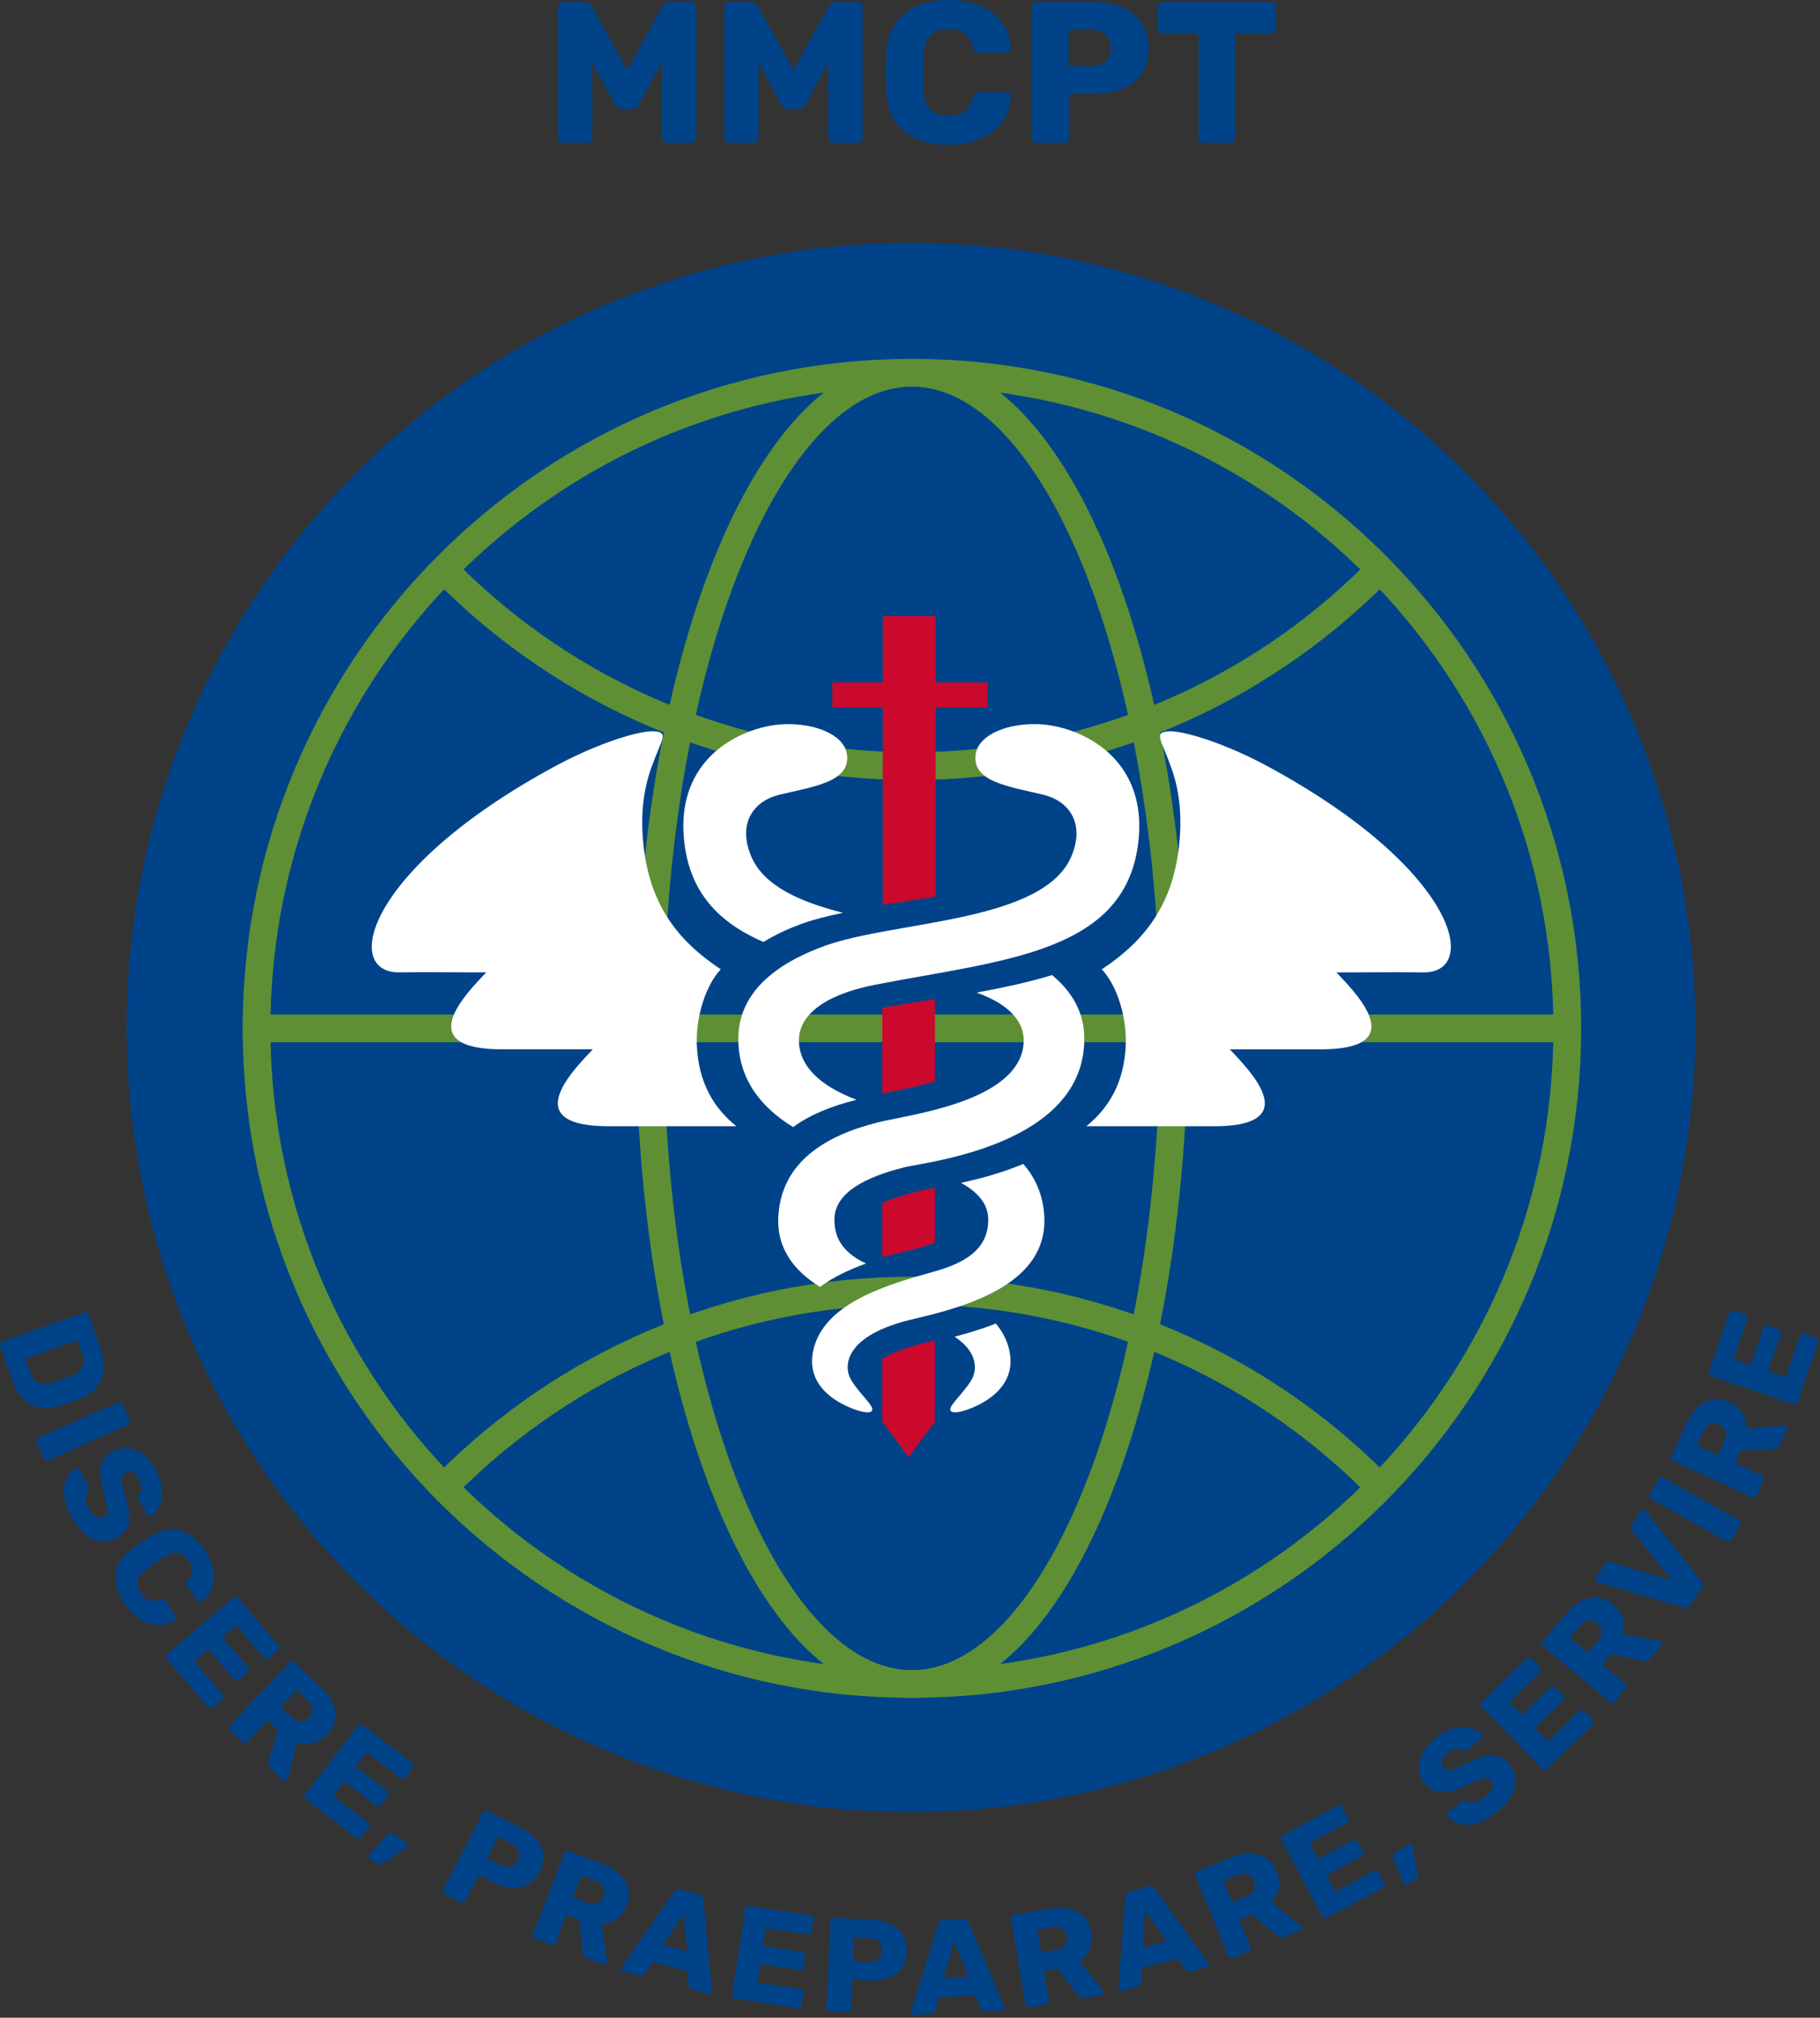
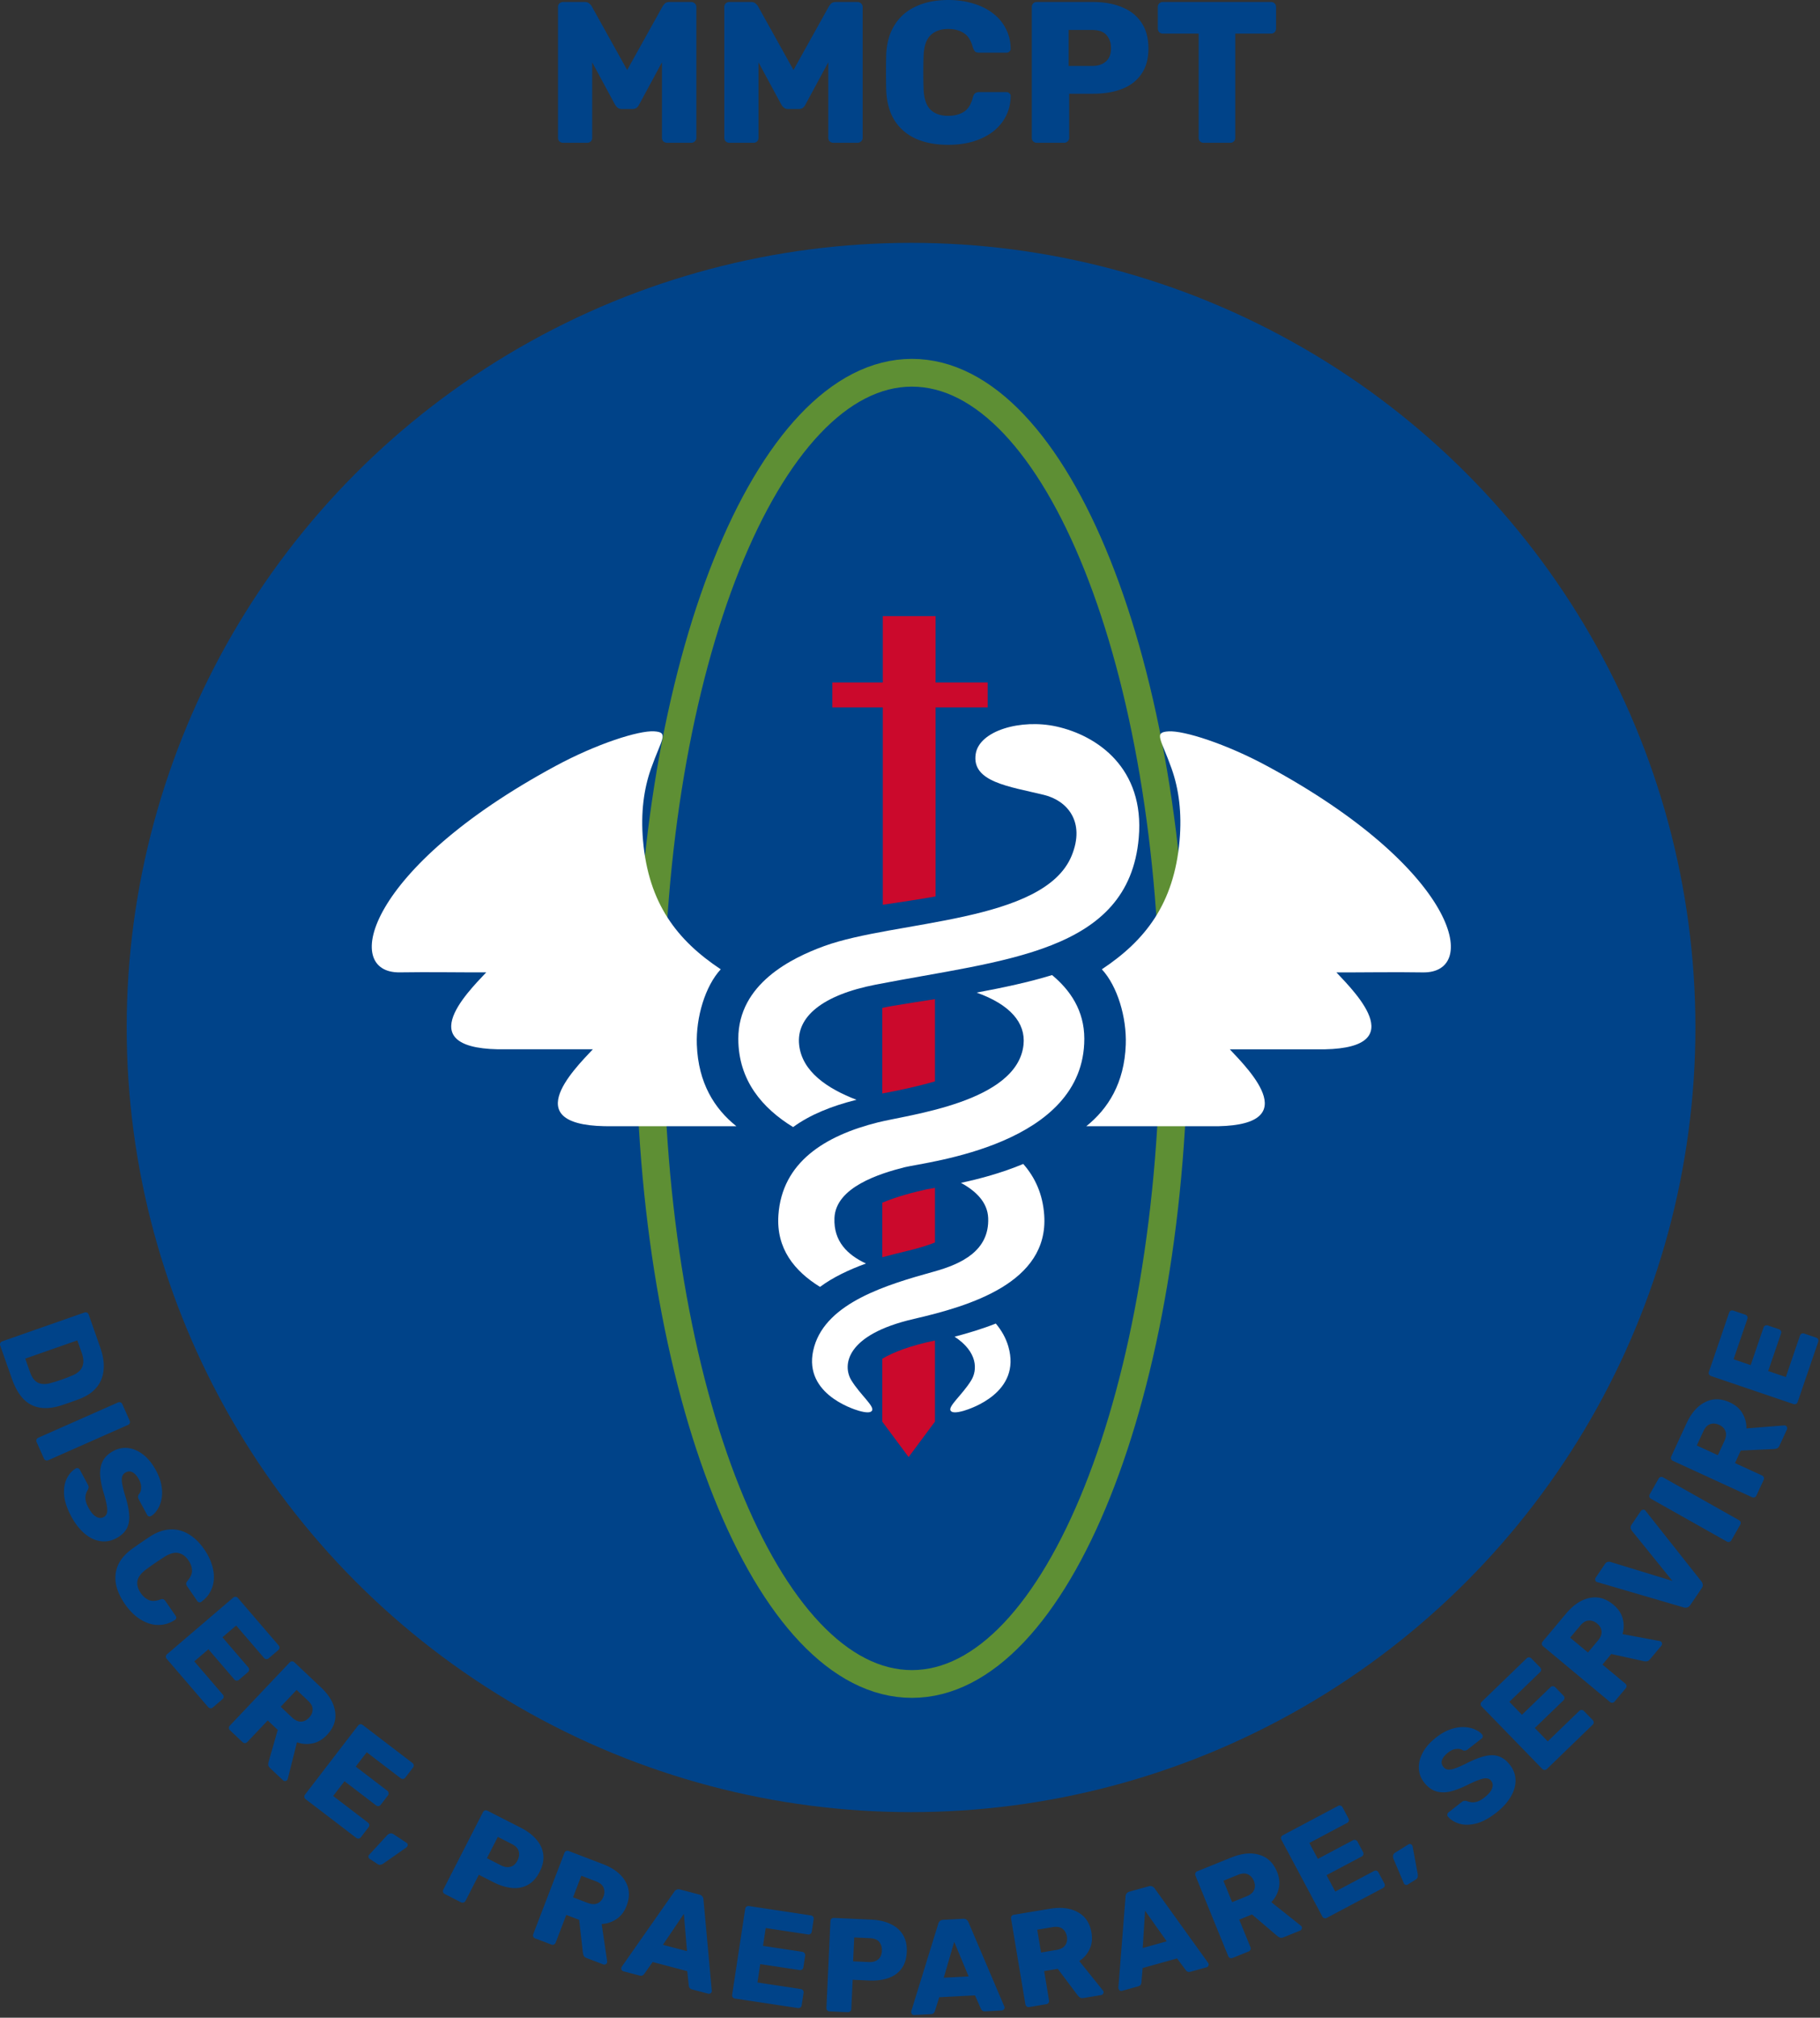
<svg xmlns="http://www.w3.org/2000/svg" width="656" height="727" fill="none">
  <rect width="100%" height="100%" fill="#333333" stroke="none" />
  <circle cx="328.377" cy="370.219" r="282.715" fill="#004389" />
-   <path stroke="#5E8F34" stroke-linecap="round" stroke-linejoin="round" stroke-width="10" d="M328.692 606.758c130.463 0 236.224-105.761 236.224-236.224 0-130.464-105.761-236.225-236.224-236.225S92.467 240.07 92.467 370.534c0 130.463 105.762 236.224 236.225 236.224ZM92.467 370.534h472.449" />
  <path stroke="#5E8F34" stroke-linecap="round" stroke-linejoin="round" stroke-width="10" d="M328.692 606.758c52.186 0 94.49-105.761 94.49-236.224 0-130.464-42.304-236.225-94.49-236.225-52.186 0-94.49 105.761-94.49 236.225 0 130.463 42.304 236.224 94.49 236.224Z" />
-   <path stroke="#5E8F34" stroke-linecap="round" stroke-linejoin="round" stroke-width="10" d="M161.656 206.855c42.749 42.748 101.805 69.189 167.036 69.189 65.232 0 124.288-26.441 167.037-69.189m0 327.357c-42.749-42.748-101.805-69.189-167.037-69.189-65.231 0-124.287 26.441-167.036 69.189" />
-   <path fill="#fff" d="M289.064 332.826c4.242-1.543 9.286-2.795 14.78-3.937-15.497-3.912-28.709-9.708-33.169-20.546-5.02-12.198 1.543-19.841 9.93-21.906 12.519-3.062 26.204-4.629 24.649-14.763-1.313-8.42-16.324-12.733-29.122-9.89-14.658 3.256-31.844 14.957-29.644 40.144 1.725 19.671 12.713 30.533 28.684 37.483 4.776-2.952 9.772-5.091 13.892-6.585Z" />
  <path fill="#fff" d="M380.805 261.772c-12.799-2.831-27.822 1.47-29.122 9.89-1.556 10.133 12.13 11.701 24.649 14.763 8.386 2.065 14.95 9.708 9.93 21.906-9.967 24.264-63.749 23.28-89.152 32.538-11.814 4.301-30.981 13.645-30.993 33.389 0 15.017 8.678 25.065 19.75 31.845 6.138-4.483 13.941-7.594 22.547-9.756.085-.025.218-.049.303-.073-10.549-4.058-19.665-10.182-20.686-19.866-1.045-9.938 8.24-17.872 27.687-21.651 46.138-8.979 91.097-11.263 94.731-52.853 2.2-25.163-14.986-36.876-29.644-40.132Zm-34.434 164.427c5.312 2.892 9.59 6.95 9.809 12.673.462 11.7-9.444 16.5-19.52 19.294-17.052 4.715-38.578 11.178-43.172 26.998-4.813 16.524 13.528 22.417 16.105 23.17 2.588.729 4.144.741 4.655.012 1.215-1.506-4.206-5.795-7.39-11.008-3.185-5.212-2.358-16.39 22.582-22.125 19.946-4.605 48.593-13.001 46.94-37.35-.51-7.545-3.257-13.595-7.56-18.48-7.876 3.305-15.958 5.419-22.449 6.816Z" />
  <path fill="#fff" d="M379.2 351.33c-8.326 2.564-17.514 4.508-27.189 6.318 12.057 4.302 17.733 10.887 16.907 18.772-2.188 20.692-41.179 25.151-52.458 27.982-19.253 4.812-34.604 14.434-35.892 33.461-.814 12.005 5.761 20.121 14.999 25.819 4.703-3.487 10.489-6.208 16.554-8.42-6.624-3.11-11.693-7.946-11.352-16.378.449-11.178 16.359-16.026 25.22-18.298 8.24-2.005 64.867-7.97 64.843-46.328-.012-10.158-5.105-17.533-11.632-22.928Zm-20.273 125.56c-4.886 1.932-9.979 3.462-14.853 4.738 8.472 5.565 8.217 12.077 6.005 15.71-3.185 5.225-8.618 9.502-7.39 11.008.51.729 2.066.717 4.655-.012 2.565-.765 20.905-6.646 16.104-23.17-.899-3.098-2.467-5.832-4.521-8.274Z" />
  <path fill="#CB092C" d="M337 389.636V360c-4.986.779-10 1.558-15.043 2.399-1.357.247-2.671.482-3.957.754V394c5.871-1.088 12.514-2.485 19-4.364Zm-9.329 60.924c3.215-.785 6.386-1.706 9.329-2.876V428c-1.243.199-2.271.374-2.971.523-4.5 1.008-10.558 2.515-16.029 4.831V453c3.286-.884 6.543-1.681 9.671-2.44ZM318 489.577v22.643l9.5 12.78 9.5-12.78V483c-8.7 1.807-14.829 4.106-19 6.577ZM356 254.9v-8.973h-18.779V222h-19.032v23.927H300v8.973h18.189V326c6.31-.933 12.75-1.89 19.032-3.004V254.9H356Z" />
  <path fill="#fff" d="M251.167 376.384c-.352-9.842 3.014-21.081 8.617-27.131-15.666-10.413-26.022-23.608-28.015-46.438-.863-9.987.291-18.541 2.868-25.831 3.817-10.802 6.636-13.146 1.118-13.475-5.53-.34-20.686 4.472-35.551 12.503-68.173 36.815-77.289 74.723-56.068 74.346 9.979-.182 23.045.049 31.115 0-7.207 7.643-27.894 28.347 7.317 27.715h31.115c-7.207 7.654-27.894 28.334 7.317 27.714h44.412c-7.876-6.294-13.747-15.516-14.245-29.403Zm154.603 0c.352-9.842-3.015-21.08-8.618-27.131 15.667-10.413 26.022-23.608 28.016-46.438.875-9.975-.28-18.529-2.856-25.819-3.817-10.801-6.637-13.146-1.119-13.474 5.531-.341 20.687 4.471 35.552 12.502 68.173 36.815 77.289 74.723 56.067 74.347-9.978-.183-23.044.048-31.115 0 7.208 7.642 27.894 28.346-7.317 27.714h-31.114c7.207 7.655 27.894 28.334-7.317 27.714h-44.412c7.864-6.306 13.734-15.527 14.233-29.415Z" />
  <path fill="#004389" d="M433.851 51.455c-.532 0-.966-.17-1.305-.508-.338-.338-.507-.773-.507-1.304v-37.54h-12.9c-.531 0-.966-.17-1.304-.508a1.927 1.927 0 0 1-.508-1.304V2.537c0-.532.169-.967.508-1.305.338-.338.773-.507 1.304-.507h38.99c.531 0 .966.169 1.304.507.339.338.508.773.508 1.305v7.754c0 .483-.169.918-.508 1.304-.338.339-.773.508-1.304.508h-12.9v37.54c0 .532-.169.966-.507 1.304-.339.339-.773.508-1.305.508h-9.566Zm-60.136 0c-.531 0-.966-.17-1.304-.508-.338-.338-.507-.773-.507-1.304V2.537c0-.532.169-.967.507-1.305.338-.338.773-.507 1.304-.507h20.292c4.01 0 7.489.628 10.436 1.884 2.996 1.208 5.315 3.044 6.958 5.508 1.691 2.464 2.536 5.58 2.536 9.349 0 3.72-.845 6.788-2.536 9.203-1.643 2.416-3.962 4.204-6.958 5.363-2.947 1.16-6.426 1.74-10.436 1.74h-8.624v15.871c0 .532-.193.966-.58 1.304-.338.339-.773.508-1.304.508h-9.784Zm11.451-27.684h8.479c2.078 0 3.72-.532 4.928-1.595 1.256-1.063 1.884-2.681 1.884-4.855 0-1.836-.531-3.382-1.594-4.639-1.063-1.256-2.802-1.884-5.218-1.884h-8.479v12.973ZM341.817 52.18c-4.59 0-8.527-.75-11.813-2.247-3.237-1.498-5.773-3.696-7.609-6.595-1.788-2.899-2.778-6.498-2.971-10.798a258.932 258.932 0 0 1-.073-6.378c0-2.27.024-4.445.073-6.522.193-4.204 1.207-7.755 3.043-10.654 1.836-2.947 4.397-5.17 7.682-6.667C333.435.773 337.324 0 341.817 0c3.189 0 6.136.41 8.842 1.232 2.705.773 5.073 1.933 7.102 3.479 2.029 1.497 3.599 3.333 4.711 5.508 1.159 2.125 1.763 4.541 1.811 7.247.049.434-.096.797-.434 1.087-.29.29-.653.434-1.087.434h-9.784c-.628 0-1.111-.12-1.45-.362-.338-.29-.628-.797-.869-1.522-.677-2.56-1.788-4.3-3.334-5.218-1.498-.966-3.358-1.45-5.58-1.45-2.658 0-4.759.75-6.305 2.247-1.546 1.45-2.392 3.89-2.537 7.32a170.41 170.41 0 0 0 0 12.175c.145 3.43.991 5.895 2.537 7.392 1.546 1.45 3.647 2.175 6.305 2.175 2.222 0 4.107-.483 5.653-1.45 1.546-.966 2.633-2.705 3.261-5.218.193-.724.459-1.208.797-1.45.387-.29.894-.434 1.522-.434h9.784c.434 0 .797.145 1.087.435.338.29.483.652.434 1.087-.048 2.706-.652 5.145-1.811 7.32-1.112 2.125-2.682 3.961-4.711 5.507-2.029 1.498-4.397 2.658-7.102 3.479-2.706.773-5.653 1.16-8.842 1.16Zm-78.932-.725c-.483 0-.918-.17-1.304-.508-.339-.338-.508-.773-.508-1.304V2.537c0-.532.169-.967.508-1.305a1.928 1.928 0 0 1 1.304-.507h7.827c.773 0 1.353.217 1.739.652.435.386.701.7.797.942l12.755 22.901 12.755-22.9c.145-.242.387-.557.725-.943.387-.435.991-.652 1.812-.652h7.754c.532 0 .967.169 1.305.507.386.338.58.773.58 1.305v47.106c0 .532-.194.966-.58 1.304-.338.339-.773.508-1.305.508h-8.624c-.531 0-.99-.17-1.377-.508-.338-.338-.507-.773-.507-1.304V22.466l-8.189 15.147a3.337 3.337 0 0 1-.87 1.16c-.386.337-.918.507-1.594.507h-3.769c-.676 0-1.208-.17-1.594-.508a4.302 4.302 0 0 1-.942-1.16l-8.19-15.146v27.177c0 .532-.169.966-.507 1.304-.338.339-.773.508-1.304.508h-8.697Zm-59.945 0c-.483 0-.918-.17-1.304-.508-.338-.338-.508-.773-.508-1.304V2.537c0-.532.17-.967.508-1.305a1.928 1.928 0 0 1 1.304-.507h7.827c.773 0 1.353.217 1.739.652.435.386.701.7.798.942l12.755 22.901 12.755-22.9c.145-.242.386-.557.724-.943.387-.435.991-.652 1.812-.652h7.755c.531 0 .966.169 1.304.507.387.338.58.773.58 1.305v47.106c0 .532-.193.966-.58 1.304-.338.339-.773.508-1.304.508h-8.625c-.531 0-.99-.17-1.376-.508-.339-.338-.508-.773-.508-1.304V22.466l-8.189 15.147a3.325 3.325 0 0 1-.87 1.16c-.386.337-.918.507-1.594.507h-3.769c-.676 0-1.207-.17-1.594-.508a4.302 4.302 0 0 1-.942-1.16l-8.189-15.146v27.177c0 .532-.17.966-.508 1.304-.338.339-.773.508-1.304.508h-8.697ZM.08 484.827c-.116-.333-.106-.643.032-.929.138-.287.374-.489.708-.606l29.61-10.369c.334-.117.645-.106.932.031.287.138.49.373.607.706l4.158 11.813c1.045 2.968 1.45 5.667 1.214 8.097-.206 2.42-1.038 4.514-2.496 6.284-1.427 1.758-3.476 3.156-6.147 4.194a169.4 169.4 0 0 1-3.492 1.274 166.14 166.14 0 0 1-3.478 1.167c-2.867.867-5.419 1.081-7.655.639-2.226-.411-4.157-1.487-5.793-3.228-1.595-1.721-2.915-4.065-3.96-7.034L.08 484.827Zm9.024 4.699 1.695 4.816c.459 1.303 1.035 2.309 1.728 3.018a4.34 4.34 0 0 0 2.647 1.268c1.04.146 2.28-.016 3.718-.485a36.785 36.785 0 0 0 2.4-.739c.71-.214 1.408-.459 2.096-.734a34.725 34.725 0 0 0 2.291-.904c2.044-.784 3.356-1.856 3.934-3.215.62-1.34.578-3.009-.125-5.008l-1.616-4.589-18.768 6.572Zm4.101 30.087c-.144-.323-.158-.632-.044-.929.115-.296.334-.516.658-.659l28.69-12.684c.323-.143.634-.158.931-.043.297.114.518.332.661.655l2.622 5.899c.144.323.158.632.043.929-.114.296-.334.516-.657.659l-28.69 12.684c-.323.144-.634.158-.931.044-.298-.115-.518-.333-.662-.656l-2.621-5.899Zm12.532 26.866c-1.527-2.826-2.398-5.384-2.613-7.676-.187-2.306.112-4.29.896-5.952.784-1.661 1.897-2.916 3.34-3.765a.929.929 0 0 1 .732-.066c.306.091.527.264.665.519l2.886 5.34c.214.395.304.73.27 1.004-.02.302-.098.599-.233.891a5.93 5.93 0 0 0-.728 1.595c-.168.637-.203 1.349-.107 2.136.14.8.477 1.694 1.012 2.683.886 1.639 1.805 2.731 2.758 3.276.969.574 1.892.624 2.77.152.623-.335 1.011-.835 1.163-1.501.181-.68.152-1.613-.086-2.798-.195-1.171-.573-2.682-1.134-4.532-.707-2.391-1.12-4.54-1.236-6.447-.073-1.893.258-3.548.991-4.964.763-1.431 2.022-2.619 3.779-3.563 1.728-.929 3.532-1.279 5.41-1.05 1.895.258 3.699 1.057 5.41 2.398 1.713 1.34 3.218 3.211 4.516 5.613 1.054 1.95 1.723 3.796 2.008 5.54.3 1.771.299 3.394-.001 4.869-.3 1.474-.794 2.724-1.483 3.751-.645 1.039-1.412 1.817-2.304 2.333-.226.122-.485.151-.775.089a.986.986 0 0 1-.598-.499l-3.025-5.595a2.02 2.02 0 0 1-.265-.897c-.009-.287.068-.583.232-.89.531-.505.825-1.246.881-2.225.1-.965-.163-2.027-.79-3.186-.672-1.243-1.425-2.096-2.26-2.558-.792-.45-1.641-.431-2.548.056a2.497 2.497 0 0 0-1.19 1.351c-.21.624-.235 1.458-.073 2.502.177 1.071.516 2.476 1.016 4.212.908 2.831 1.422 5.235 1.54 7.213.148 1.964-.161 3.625-.925 4.984-.737 1.344-1.969 2.481-3.697 3.41-1.926 1.036-3.896 1.384-5.908 1.044-1.97-.328-3.841-1.254-5.616-2.779-1.776-1.526-3.335-3.532-4.68-6.018Zm19.268 31.451c-1.733-2.513-2.808-4.951-3.226-7.313-.4-2.336-.15-4.552.748-6.649.917-2.07 2.518-3.967 4.806-5.691a187.728 187.728 0 0 1 7.081-4.857c2.38-1.477 4.713-2.258 6.998-2.344 2.31-.104 4.497.461 6.56 1.696 2.088 1.217 3.98 3.055 5.677 5.515 1.203 1.746 2.09 3.513 2.66 5.304.597 1.772.855 3.505.772 5.198a10.357 10.357 0 0 1-1.246 4.653c-.729 1.435-1.827 2.674-3.294 3.72a.796.796 0 0 1-.76.171.985.985 0 0 1-.65-.432l-3.693-5.356c-.237-.344-.353-.654-.348-.93.031-.294.2-.644.507-1.049 1.15-1.335 1.686-2.598 1.606-3.789-.035-1.184-.472-2.385-1.31-3.601-1.004-1.455-2.208-2.324-3.614-2.606-1.38-.301-3.037.155-4.975 1.367a113.293 113.293 0 0 0-6.684 4.583c-1.828 1.371-2.862 2.761-3.1 4.171-.212 1.392.183 2.816 1.186 4.271.839 1.216 1.815 2.066 2.93 2.549 1.113.482 2.479.423 4.095-.179.47-.167.836-.204 1.097-.109.304.102.575.325.813.669l3.693 5.357a.977.977 0 0 1 .171.758.79.79 0 0 1-.432.648c-1.504.992-3.071 1.58-4.702 1.763-1.587.192-3.187.024-4.802-.505-1.588-.547-3.118-1.407-4.59-2.579-1.446-1.191-2.77-2.658-3.974-4.404Zm15.093 19.785c-.23-.267-.333-.56-.309-.877.025-.317.172-.59.44-.82l23.829-20.367c.269-.23.562-.333.88-.308.318.025.592.171.822.439l14.672 17.074c.23.268.333.56.309.877-.024.317-.171.59-.44.82l-3.446 2.946c-.269.229-.562.332-.88.308-.317-.025-.591-.171-.822-.439l-10.022-11.663-4.95 4.23 9.332 10.859c.23.268.321.57.272.908-.024.317-.17.591-.44.82l-3.189 2.726a1.284 1.284 0 0 1-.88.308c-.318-.024-.592-.17-.822-.438l-9.331-10.859-5.096 4.355 10.274 11.956c.23.268.333.56.309.877-.025.317-.171.591-.44.82l-3.446 2.946c-.269.229-.562.332-.88.308-.318-.025-.592-.171-.822-.439l-14.924-17.367Zm22.806 25.739c-.258-.242-.39-.522-.4-.84-.01-.318.108-.605.351-.862l21.553-22.749c.243-.257.523-.39.842-.399.319-.009.607.108.864.35l9.545 8.995c3.019 2.844 4.73 5.782 5.135 8.813.451 3.03-.529 5.817-2.938 8.36-1.57 1.657-3.306 2.671-5.208 3.043-1.878.393-3.749.264-5.612-.387l-3.313 13.174a1.201 1.201 0 0 1-.26.484c-.177.187-.424.285-.743.293a.979.979 0 0 1-.725-.286l-4.633-4.365c-.444-.419-.672-.832-.684-1.24.01-.432.058-.785.14-1.06l3.295-11.47-3.615-3.406-7.361 7.77c-.243.256-.524.389-.843.398-.318.009-.606-.108-.863-.35l-4.527-4.266Zm18.269-8.487 4.071 3.836c1.1 1.036 2.173 1.539 3.219 1.51 1.07-.008 2.047-.478 2.931-1.412.863-.91 1.29-1.898 1.282-2.965.016-1.046-.549-2.108-1.696-3.188l-4.071-3.836-5.736 6.055Zm9.014 33.317c-.281-.214-.442-.479-.484-.794-.042-.316.045-.613.26-.893l19.088-24.844c.215-.28.481-.441.797-.483.316-.041.614.045.895.26l17.897 13.677c.281.215.442.48.484.795.042.315-.045.613-.26.893l-2.76 3.592c-.216.281-.481.442-.797.483-.316.042-.615-.045-.896-.259l-12.225-9.343-3.964 5.16 11.382 8.698c.281.215.432.493.455.833.042.315-.045.613-.261.893l-2.554 3.325a1.287 1.287 0 0 1-.797.483c-.316.042-.615-.045-.896-.259l-11.382-8.699-4.081 5.313 12.531 9.577c.281.214.443.479.485.795.042.315-.045.612-.261.893l-2.76 3.592c-.216.281-.481.442-.797.483-.316.042-.615-.045-.895-.259l-18.204-13.912Zm23.02 21.452c-.215-.142-.341-.36-.377-.653a.834.834 0 0 1 .198-.735l6.472-7.046a2.317 2.317 0 0 1 1.016-.657c.437-.135.884-.052 1.34.249l4.71 3.111a.774.774 0 0 1 .363.586c.055.267.02.494-.105.681-.106.161-.24.304-.4.429l-8.204 5.728a3.134 3.134 0 0 1-.989.444c-.375.099-.777.007-1.206-.276l-2.818-1.861Zm27.112 12.706c-.316-.161-.523-.392-.62-.694-.099-.303-.067-.611.094-.926l14.283-27.868c.162-.315.393-.521.697-.618.303-.099.612-.067.928.094l12.037 6.136c2.378 1.213 4.251 2.636 5.619 4.271 1.41 1.62 2.229 3.407 2.457 5.362.256 1.969-.187 4.068-1.33 6.298-1.128 2.201-2.56 3.76-4.295 4.678-1.708.932-3.625 1.289-5.754 1.069-2.1-.206-4.339-.914-6.718-2.127l-5.115-2.608-4.813 9.39a1.102 1.102 0 0 1-.739.596c-.304.098-.613.066-.928-.094l-5.803-2.959Zm15.186-12.915 5.03 2.564c1.232.628 2.368.81 3.407.547 1.067-.249 1.93-1.017 2.59-2.303.556-1.086.709-2.162.46-3.226-.25-1.065-1.091-1.962-2.524-2.693l-5.029-2.564-3.934 7.675Zm17.399 28.901c-.331-.127-.561-.335-.691-.625-.13-.29-.131-.6-.004-.93l11.223-29.228c.126-.33.335-.56.626-.689.291-.13.601-.132.932-.005l12.264 4.684c3.878 1.481 6.583 3.545 8.117 6.193 1.575 2.63 1.736 5.579.481 8.846-.817 2.129-2.034 3.726-3.65 4.794-1.586 1.078-3.365 1.671-5.336 1.777l1.975 13.438c.021.215.003.397-.055.547-.092.239-.284.424-.574.554a.987.987 0 0 1-.78.011l-5.952-2.273c-.571-.218-.94-.514-1.107-.887-.155-.403-.247-.747-.275-1.033l-1.342-11.856-4.644-1.773-3.833 9.982c-.126.33-.336.559-.626.689-.291.13-.602.131-.933.005l-5.816-2.221Zm13.643-14.796 5.23 1.998c1.413.539 2.597.596 3.553.171.986-.414 1.71-1.22 2.17-2.42.449-1.169.466-2.245.051-3.229-.385-.972-1.314-1.739-2.787-2.301l-5.23-1.998-2.987 7.779Zm18.128 26.642a1.093 1.093 0 0 1-.626-.464c-.129-.266-.161-.524-.095-.772a1.79 1.79 0 0 1 .158-.407l18.896-26.991a1.86 1.86 0 0 1 .794-.737c.385-.197.842-.226 1.372-.086l6.908 1.822c.528.14.896.386 1.102.74.245.33.369.678.372 1.044l2.995 32.767a.944.944 0 0 1-.018.443c-.065.248-.237.452-.512.612a.984.984 0 0 1-.774.095l-5.741-1.515c-.467-.123-.796-.326-.987-.609-.152-.306-.234-.56-.247-.762l-.561-5.229-12.462-3.288-3.033 4.28c-.112.17-.31.35-.593.541-.276.16-.678.17-1.207.031l-5.741-1.515Zm14.265-9.535 8.682 2.29-1.128-13.446-7.554 11.156Zm25.967 19.361c-.349-.053-.619-.207-.808-.463-.189-.256-.257-.558-.204-.908l4.702-30.944c.053-.35.208-.618.464-.807.257-.188.561-.256.91-.203l22.293 3.369c.35.053.619.207.808.463.19.256.257.558.204.908l-.68 4.475c-.053.349-.207.618-.464.806-.257.189-.56.256-.91.204l-15.228-2.302-.976 6.427 14.177 2.143c.35.053.617.223.802.511.189.255.257.558.204.907l-.63 4.142a1.28 1.28 0 0 1-.464.806c-.257.189-.56.256-.91.204l-14.177-2.143-1.006 6.617 15.61 2.359c.349.053.619.208.808.464.189.256.257.558.204.907l-.68 4.475c-.053.349-.208.618-.464.807-.257.188-.56.256-.91.203l-22.675-3.427Zm34.117 4.621c-.353-.017-.638-.142-.853-.377-.215-.235-.314-.529-.297-.881l1.443-31.265c.016-.353.141-.636.377-.851.236-.214.53-.313.884-.296l13.504.619c2.668.123 4.964.646 6.887 1.57 1.957.893 3.444 2.182 4.462 3.868 1.049 1.687 1.517 3.781 1.401 6.282-.114 2.469-.77 4.48-1.97 6.032-1.167 1.553-2.765 2.668-4.794 3.346-1.997.68-4.33.959-6.998.836l-5.739-.263-.487 10.534a1.1 1.1 0 0 1-.425.848c-.236.214-.531.313-.884.296l-6.511-.298Zm8.468-18.025 5.643.259c1.383.064 2.492-.239 3.328-.907.869-.668 1.337-1.723 1.403-3.166.056-1.218-.25-2.261-.919-3.127-.669-.866-1.807-1.336-3.415-1.41l-5.643-.259-.397 8.61Zm22.007 19.332a1.096 1.096 0 0 1-.738-.251c-.204-.215-.313-.45-.327-.706a1.78 1.78 0 0 1 .026-.436l9.722-31.458a1.86 1.86 0 0 1 .531-.944c.307-.305.733-.472 1.279-.5l7.136-.37c.546-.028.972.094 1.276.368.335.24.56.533.675.881l12.891 30.287c.07.125.11.267.119.427.013.257-.087.503-.3.739a.982.982 0 0 1-.709.326l-5.93.308c-.482.025-.858-.068-1.127-.28-.238-.244-.394-.461-.469-.65l-2.135-4.808-12.874.668-1.577 4.999c-.054.196-.187.428-.399.696-.213.236-.593.368-1.139.397l-5.931.307Zm10.662-13.426 8.968-.465-5.194-12.46-3.774 12.925Zm30.818 10.558c-.35.058-.654-.005-.913-.19-.259-.184-.418-.451-.476-.799l-5.162-30.872c-.058-.348.005-.652.191-.91.184-.259.452-.417.801-.475l12.954-2.155c4.095-.681 7.476-.267 10.144 1.242 2.693 1.473 4.328 3.934 4.906 7.386.375 2.248.137 4.24-.714 5.976-.821 1.731-2.053 3.14-3.699 4.228l8.526 10.591c.127.174.203.34.23.498.042.254-.03.51-.214.768a.984.984 0 0 1-.667.404l-6.286 1.045c-.604.101-1.072.032-1.405-.205-.339-.27-.593-.52-.762-.752l-7.176-9.546-4.905.815 1.762 10.544c.059.349-.005.652-.19.911-.185.258-.453.417-.802.475l-6.143 1.021Zm4.253-19.648 5.524-.918c1.492-.248 2.542-.797 3.151-1.647.64-.855.855-1.916.643-3.182-.207-1.235-.739-2.172-1.596-2.81-.826-.644-2.016-.837-3.572-.578l-5.524.919 1.374 8.216Zm29.192 13.812c-.249.069-.507.041-.776-.084-.246-.164-.404-.37-.473-.618a1.767 1.767 0 0 1-.071-.43l2.587-32.818a1.863 1.863 0 0 1 .311-1.036c.232-.365.612-.62 1.139-.767l6.882-1.918c.527-.147.969-.12 1.326.081.379.161.663.398.851.712l19.222 26.741a.974.974 0 0 1 .21.392c.069.247.025.509-.131.786a.986.986 0 0 1-.62.473l-5.719 1.593c-.465.13-.852.121-1.161-.026-.286-.187-.486-.365-.6-.533l-3.139-4.225-12.415 3.459-.442 5.223c-.01.203-.089.458-.237.766-.156.277-.498.489-1.025.635l-5.719 1.594Zm7.459-15.427 8.649-2.41-7.801-11.025-.848 13.435Zm32.387 3.58c-.327.133-.638.137-.932.014-.294-.124-.507-.349-.64-.676l-11.808-28.999c-.133-.327-.138-.637-.013-.93.124-.292.35-.505.678-.638l12.167-4.928c3.847-1.558 7.237-1.891 10.171-1.001 2.951.849 5.086 2.895 6.406 6.137.86 2.111 1.065 4.107.615 5.987-.421 1.868-1.315 3.512-2.682 4.932l10.642 8.475a1.2 1.2 0 0 1 .334.436c.097.238.083.503-.041.796a.983.983 0 0 1-.562.54l-5.905 2.391c-.567.23-1.038.265-1.416.106-.389-.189-.692-.378-.908-.568l-9.096-7.749-4.608 1.866 4.033 9.904c.133.327.138.637.014.93-.124.292-.35.505-.678.638l-5.771 2.337Zm-.159-20.1 5.189-2.101c1.401-.568 2.306-1.333 2.714-2.294.437-.974.413-2.056-.071-3.246-.473-1.16-1.197-1.958-2.174-2.394-.946-.448-2.15-.376-3.612.216l-5.189 2.101 3.143 7.718Zm34.134 5.651c-.312.165-.621.202-.926.109-.305-.092-.54-.295-.706-.607l-14.741-27.63c-.166-.312-.203-.62-.109-.924.093-.304.296-.539.608-.705l19.905-10.561c.313-.166.621-.203.926-.11.305.093.54.295.707.607l2.131 3.996c.167.311.204.619.11.923-.093.304-.296.539-.608.705l-13.597 7.215 3.061 5.738 12.659-6.717c.313-.166.629-.188.949-.067.305.093.54.295.707.607l1.973 3.698c.151.284.188.591.109.924-.093.304-.296.539-.608.704l-12.659 6.717 3.152 5.909 13.938-7.395c.312-.166.621-.203.926-.11.305.093.54.295.706.607l2.132 3.996c.166.312.203.619.11.923-.093.304-.296.539-.609.705l-20.246 10.743Zm29.124-11.983c-.218.136-.469.159-.752.071a.84.84 0 0 1-.589-.486l-3.74-8.796a2.306 2.306 0 0 1-.179-1.195c.059-.452.32-.823.784-1.112l4.792-2.982a.783.783 0 0 1 .686-.087c.266.062.459.188.578.378.102.164.177.344.225.541l1.821 9.822c.061.34.059.701-.006 1.082-.065.381-.316.707-.753.979l-2.867 1.785Zm31.951-25.916c-2.531 1.983-4.911 3.275-7.138 3.876-2.247.576-4.259.621-6.034.133-1.775-.487-3.205-1.367-4.289-2.64a.922.922 0 0 1-.189-.709c.037-.315.171-.563.398-.741l4.785-3.747c.354-.277.67-.422.947-.435.301-.032.608-.007.919.076.5.22 1.067.369 1.7.444.658.056 1.367-.03 2.129-.259.766-.274 1.592-.757 2.479-1.451 1.468-1.15 2.39-2.239 2.767-3.269.401-1.049.294-1.965-.322-2.748-.438-.555-.998-.851-1.681-.888-.704-.061-1.62.126-2.75.562-1.125.391-2.553 1.02-4.285 1.887-2.242 1.102-4.295 1.873-6.159 2.313-1.859.394-3.55.351-5.074-.129-1.544-.505-2.931-1.541-4.164-3.106-1.212-1.54-1.866-3.253-1.959-5.139-.068-1.906.414-3.814 1.447-5.725 1.033-1.911 2.625-3.709 4.777-5.394 1.747-1.368 3.457-2.34 5.132-2.916 1.699-.596 3.303-.873 4.811-.829 1.507.044 2.827.316 3.958.818 1.137.457 2.036 1.079 2.698 1.867.159.202.232.451.219.746a.977.977 0 0 1-.39.674l-5.013 3.925a2.028 2.028 0 0 1-.841.413 1.772 1.772 0 0 1-.919-.076c-.589-.436-1.372-.598-2.348-.487-.971.066-1.975.506-3.013 1.319-1.114.872-1.829 1.758-2.143 2.657-.31.855-.146 1.686.49 2.494a2.5 2.5 0 0 0 1.537.939c.653.101 1.481-.016 2.484-.353 1.029-.357 2.359-.929 3.99-1.717 2.641-1.374 4.929-2.288 6.864-2.742 1.914-.479 3.608-.459 5.082.061 1.453.494 2.786 1.511 3.998 3.052 1.352 1.716 2.031 3.593 2.038 5.628.011 1.991-.585 3.988-1.789 5.993-1.205 2.004-2.921 3.879-5.149 5.623Zm18.265-15.752c-.255.246-.541.367-.859.361-.319-.004-.601-.134-.848-.388l-21.838-22.476c-.247-.254-.368-.539-.363-.857.005-.318.135-.599.389-.845l16.193-15.649c.254-.245.54-.365.859-.361.318.006.601.135.847.388l3.158 3.251c.247.253.367.539.363.857-.006.318-.135.599-.389.845l-11.061 10.689 4.536 4.668 10.298-9.952c.254-.245.551-.354.892-.326.319.005.602.134.848.388l2.923 3.008c.224.231.344.517.362.857-.005.318-.135.6-.389.845l-10.298 9.952 4.67 4.807 11.338-10.957c.254-.246.541-.366.86-.361.318.005.601.134.847.387l3.158 3.251c.247.253.367.539.362.857-.005.318-.135.6-.389.845l-16.469 15.916Zm24.39-24.298c-.227.271-.499.421-.816.449-.318.028-.612-.071-.884-.297l-24.086-20.063c-.272-.226-.422-.498-.451-.814-.029-.317.071-.61.298-.882l8.418-10.052c2.662-3.178 5.497-5.061 8.506-5.65 3.005-.634 5.854.171 8.547 2.414 1.754 1.461 2.875 3.127 3.363 4.997.509 1.846.495 3.716-.043 5.61l13.387 2.493c.21.05.377.126.5.229.198.165.311.406.34.722a.981.981 0 0 1-.242.739l-4.086 4.879c-.392.468-.792.72-1.2.757-.433.015-.789-.009-1.069-.076l-11.681-2.577-3.187 3.806 8.226 6.853c.272.226.421.498.45.814.029.317-.071.61-.297.881l-3.993 4.768Zm-9.611-17.668 3.59-4.287c.969-1.158 1.407-2.256 1.314-3.297-.073-1.064-.604-2.008-1.592-2.831-.963-.803-1.979-1.167-3.046-1.095-1.047.049-2.076.677-3.087 1.883l-3.59 4.287 6.411 5.34Zm36.863-17.047c-.307.452-.67.73-1.09.834-.42.105-.826.102-1.219-.007l-31.118-9.109a1.176 1.176 0 0 1-.415-.162.927.927 0 0 1-.398-.617 1.06 1.06 0 0 1 .153-.827l3.351-4.948c.288-.426.633-.677 1.035-.755.403-.078.729-.071.978.019l22.294 6.825-14.647-18.117c-.159-.224-.286-.523-.383-.897-.077-.401.028-.814.316-1.24l3.351-4.948a.917.917 0 0 1 .685-.41c.287-.078.536-.046.75.098.106.072.208.18.306.322l20.093 25.389c.248.322.402.697.462 1.125.078.401-.046.841-.37 1.32l-4.134 6.105Zm14.834-23.383c-.174.307-.414.504-.722.589-.307.085-.614.041-.922-.133l-27.322-15.398c-.309-.173-.505-.413-.591-.72-.085-.306-.04-.613.134-.92l3.182-5.617c.175-.308.415-.504.722-.589.307-.085.615-.041.923.133l27.322 15.397c.308.174.505.414.59.72.086.307.041.613-.133.921l-3.183 5.617Zm9.025-16.112c-.148.32-.372.536-.671.646-.299.11-.609.091-.931-.056l-28.504-13.095c-.321-.147-.537-.37-.647-.668-.111-.299-.092-.608.056-.929l5.494-11.895c1.737-3.761 3.981-6.318 6.732-7.669 2.734-1.394 5.695-1.36 8.882.104 2.075.954 3.593 2.272 4.555 3.948.975 1.649 1.45 3.458 1.427 5.426l13.574-1.077c.217-.008.4.018.546.085.234.107.406.31.516.609a.988.988 0 0 1-.04.777l-2.667 5.775c-.256.554-.576.902-.961 1.044-.413.128-.764.196-1.052.205l-11.95.554-2.08 4.505 9.735 4.472c.321.148.538.371.648.669.11.298.091.608-.057.928l-2.605 5.642Zm-13.904-14.551 2.343-5.074c.633-1.37.768-2.545.405-3.524-.349-1.009-1.108-1.782-2.278-2.319-1.14-.524-2.216-.611-3.227-.263-.998.319-1.827 1.192-2.487 2.621l-2.343 5.073 7.587 3.486Zm28.773-19.172c-.114.335-.313.569-.599.71-.287.142-.597.155-.932.041l-29.705-10.096c-.335-.114-.573-.314-.713-.6s-.155-.593-.04-.928l7.273-21.286c.115-.334.314-.569.6-.71.287-.141.597-.155.932-.041l4.296 1.46c.335.114.573.314.713.6.14.287.155.593.04.928l-4.969 14.542 6.169 2.097 4.627-13.538c.114-.335.328-.564.645-.695.286-.141.597-.154.932-.04l3.976 1.351c.305.104.542.303.713.6.14.286.154.593.04.928l-4.626 13.537 6.352 2.159 5.094-14.905c.114-.334.313-.569.599-.71.287-.141.597-.155.932-.041l4.296 1.46c.335.114.573.314.713.6.14.287.155.593.04.928l-7.398 21.649Z" />
</svg>